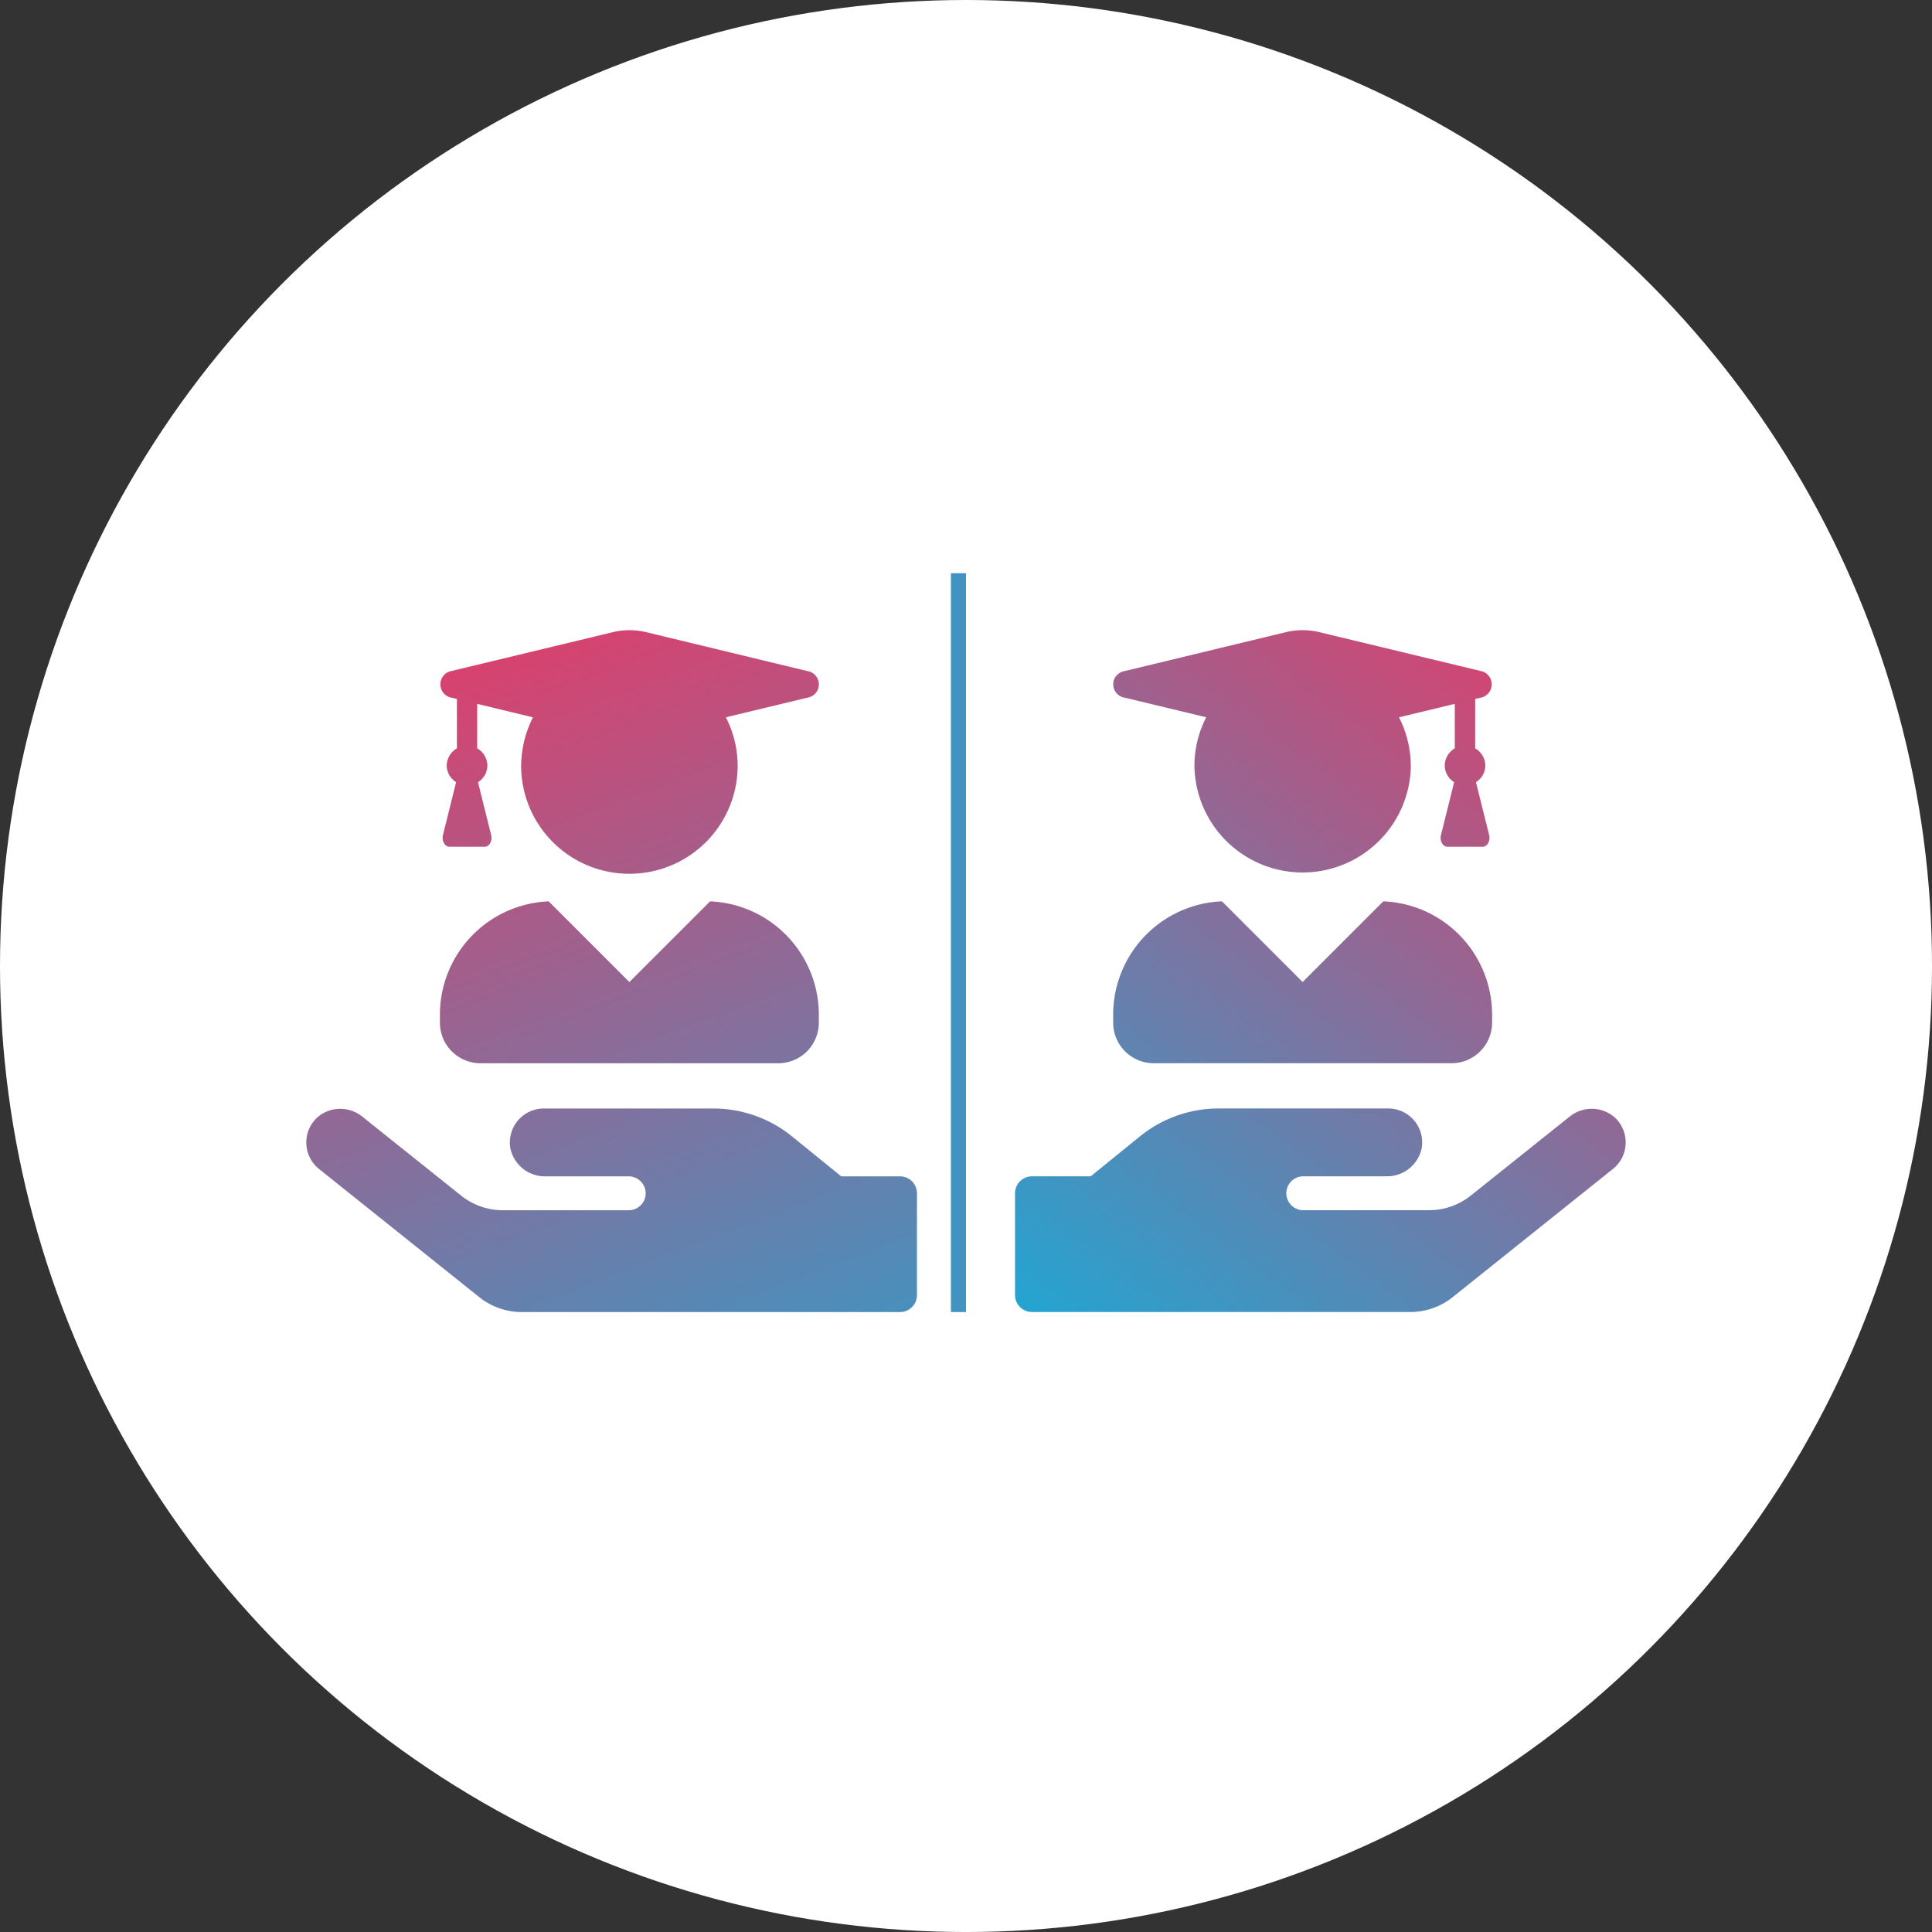
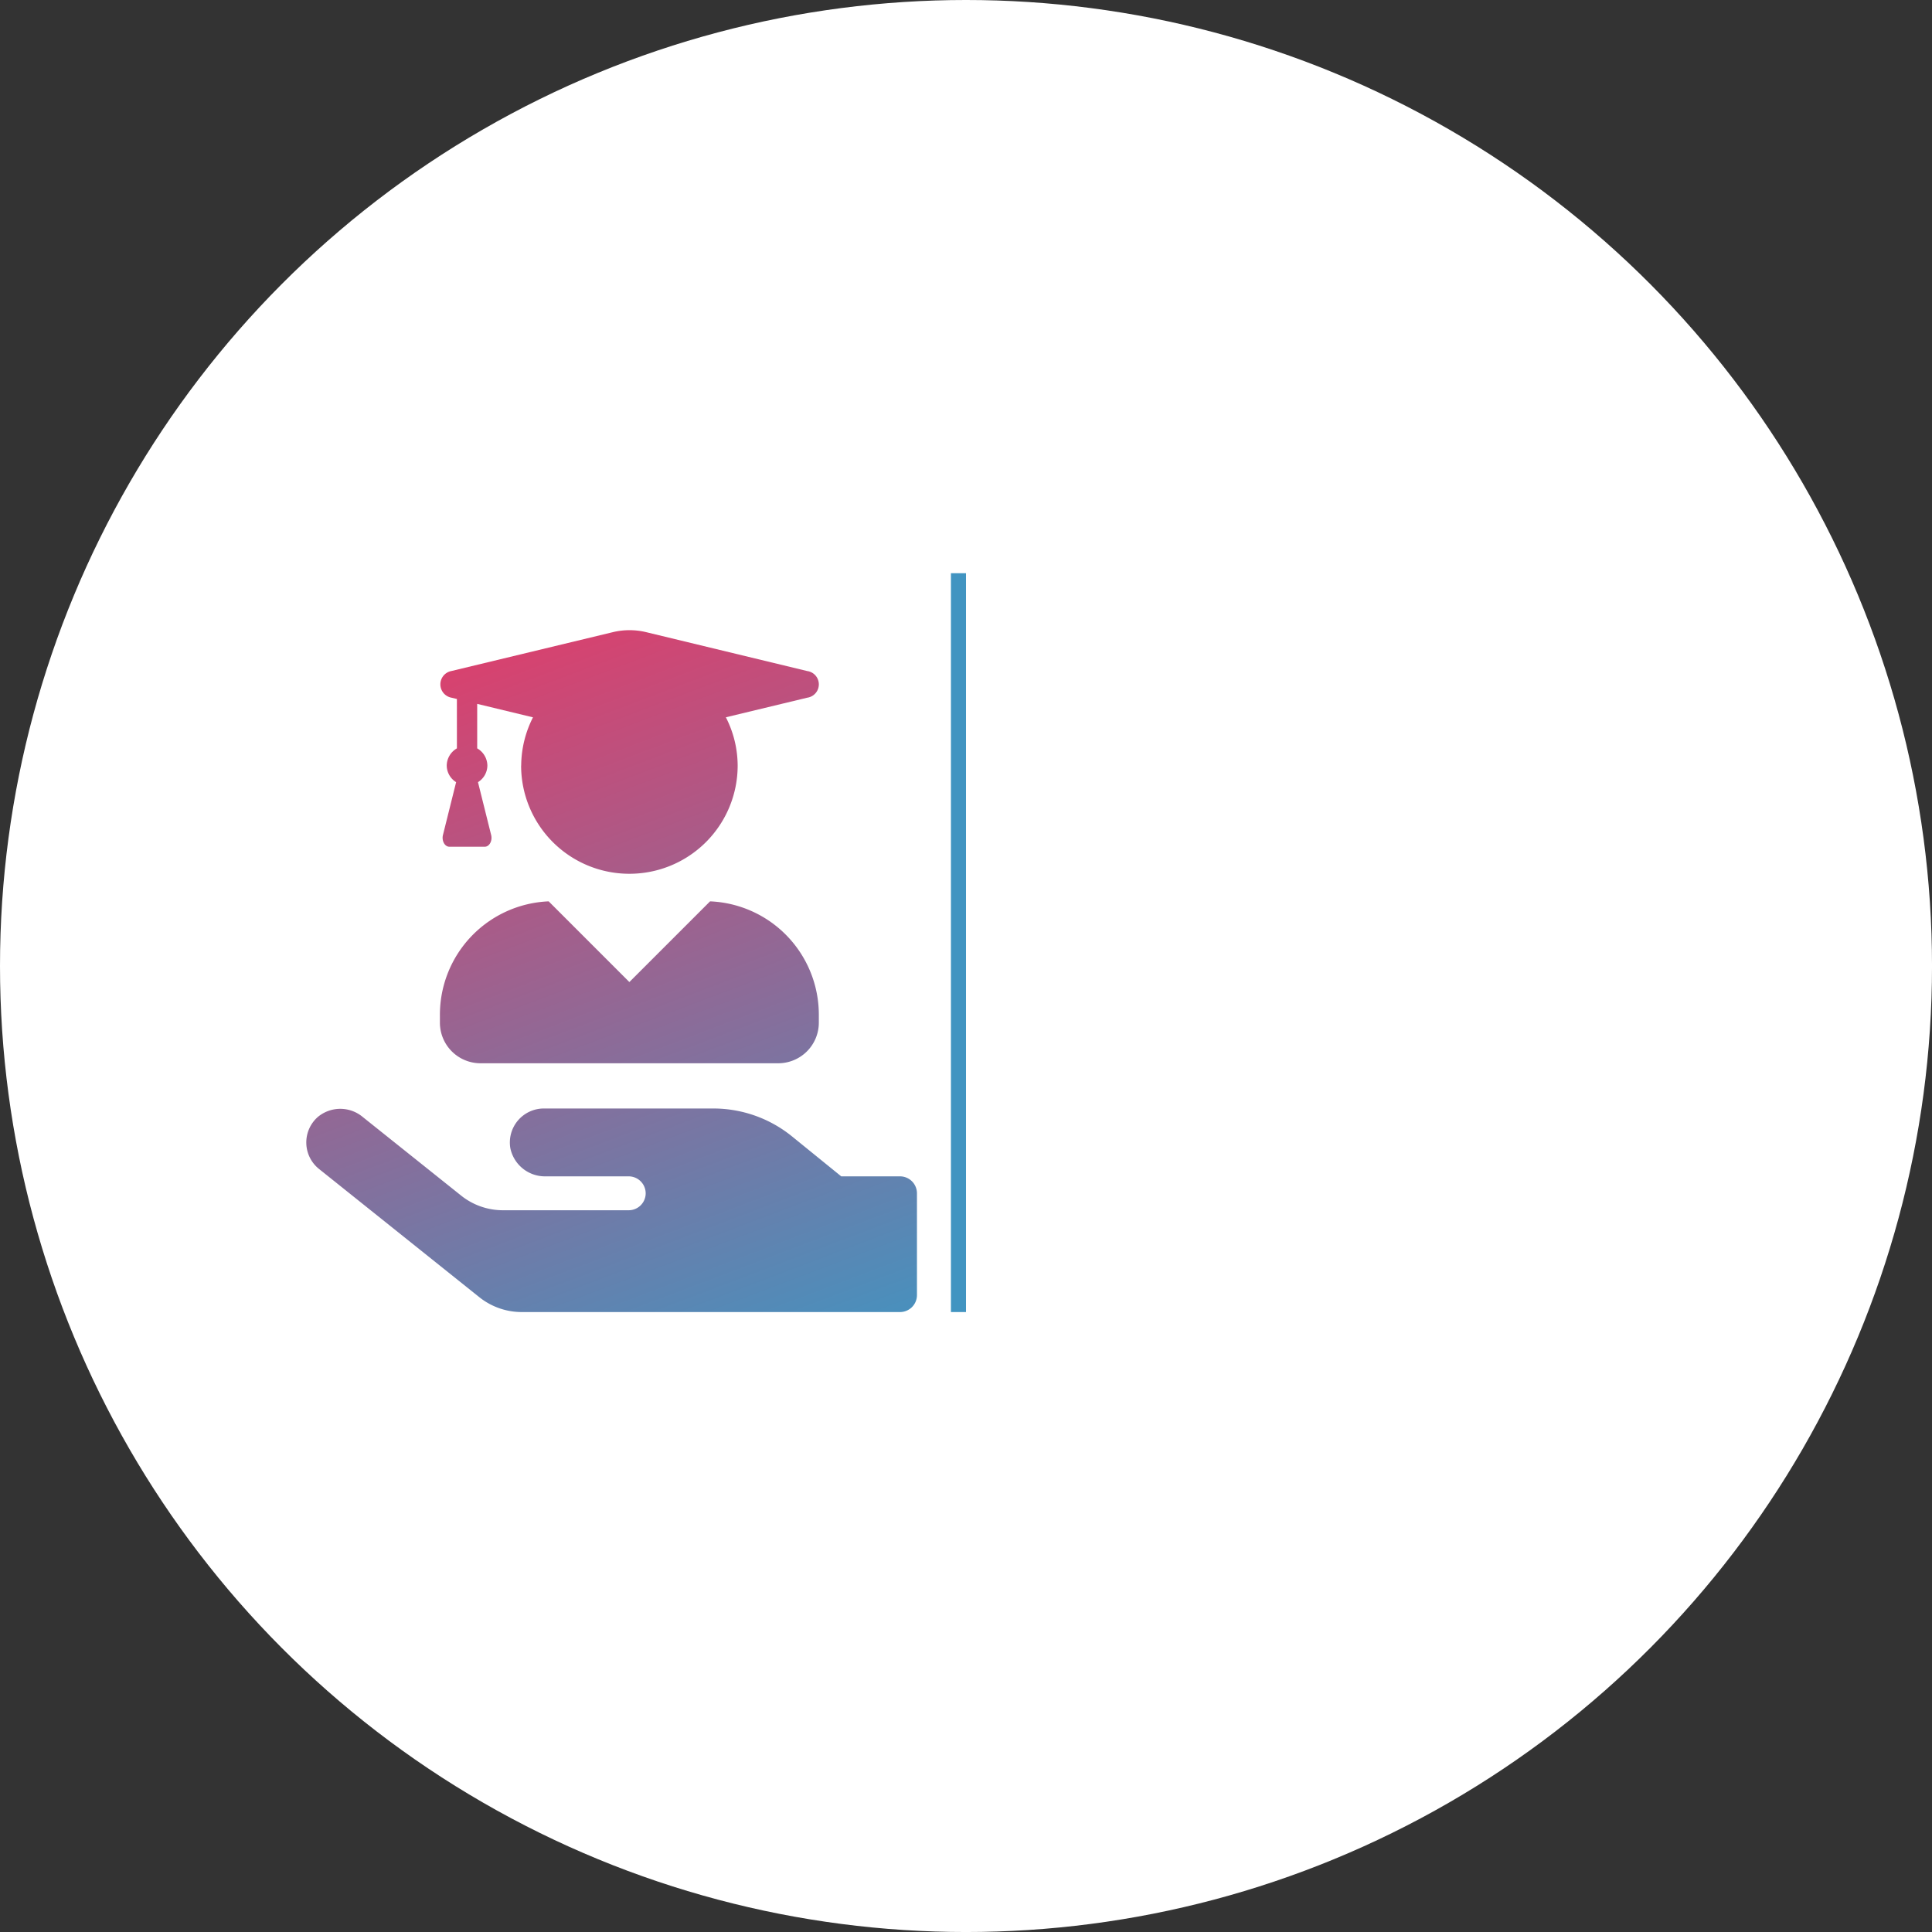
<svg xmlns="http://www.w3.org/2000/svg" xmlns:xlink="http://www.w3.org/1999/xlink" width="128.131" height="128.131" viewBox="0 0 128.131 128.131">
  <rect x="0" y="0" width="128.131" height="128.131" fill="#333333" stroke="none" />
  <defs>
    <linearGradient id="linear-gradient" x1="0.137" y1="-0.16" x2="0.918" y2="1.04" gradientUnits="objectBoundingBox">
      <stop offset="0" stop-color="#f13461" />
      <stop offset="1" stop-color="#24a4d1" />
    </linearGradient>
    <linearGradient id="linear-gradient-2" x1="0.137" y1="1.16" x2="0.918" y2="-0.04" xlink:href="#linear-gradient" />
  </defs>
  <g id="Group_7268" data-name="Group 7268" transform="translate(-378.168 -1601.486)">
    <g id="Group_7221" data-name="Group 7221">
      <circle id="Ellipse_2232" data-name="Ellipse 2232" cx="64.066" cy="64.066" r="64.066" transform="translate(378.168 1601.486)" fill="#fff" />
    </g>
    <path id="Union_158" data-name="Union 158" d="M13384.29-17081.779a4.5,4.5,0,0,1-2.812-.984l-10.634-8.506a2.252,2.252,0,0,1-.091-3.439,2.324,2.324,0,0,1,3,0l6.5,5.193a4.438,4.438,0,0,0,2.812.984h8.317a1.127,1.127,0,0,0,1.126-1.121,1.131,1.131,0,0,0-1.126-1.127h-5.507a2.345,2.345,0,0,1-2.343-1.869,2.254,2.254,0,0,1,2.223-2.631H13397a8.283,8.283,0,0,1,5.21,1.848l3.267,2.652h3.9a1.127,1.127,0,0,1,1.122,1.127v6.748a1.125,1.125,0,0,1-1.122,1.125Zm-2.738-16.5a2.693,2.693,0,0,1-2.691-2.691v-.541a7.525,7.525,0,0,1,7.213-7.506l5.352,5.352,5.352-5.352a7.525,7.525,0,0,1,7.213,7.506v.541a2.693,2.693,0,0,1-2.691,2.691Zm2.7-19.742a7.134,7.134,0,0,1,.782-3.2l-3.7-.893v2.951a1.335,1.335,0,0,1,.675,1.141,1.312,1.312,0,0,1-.623,1.1l.872,3.5c.1.387-.116.783-.426.783h-2.342c-.31,0-.524-.4-.426-.783l.872-3.5a1.312,1.312,0,0,1-.623-1.1,1.335,1.335,0,0,1,.675-1.141v-3.275l-.36-.086a.9.9,0,0,1,0-1.77l10.693-2.574a4.716,4.716,0,0,1,2.227,0l10.678,2.578a.892.892,0,0,1,0,1.766l-5.4,1.3a7.071,7.071,0,0,1,.782,3.2,7.176,7.176,0,0,1-7.178,7.178A7.176,7.176,0,0,1,13384.247-17118.021Z" transform="translate(-12971.518 18770.281)" fill="url(#linear-gradient)" />
-     <path id="Union_159" data-name="Union 159" d="M14.29,0a4.5,4.5,0,0,0-2.812.984L.845,9.49A2.252,2.252,0,0,0,.754,12.93a2.324,2.324,0,0,0,3,0l6.5-5.193a4.438,4.438,0,0,1,2.812-.984h8.317a1.124,1.124,0,1,1,0,2.248H15.871a2.345,2.345,0,0,0-2.343,1.869A2.254,2.254,0,0,0,15.751,13.5H27a8.283,8.283,0,0,0,5.21-1.848L35.48,9h3.9A1.127,1.127,0,0,0,40.5,7.873V1.125A1.125,1.125,0,0,0,39.379,0ZM11.552,16.5A2.693,2.693,0,0,0,8.86,19.191v.541a7.525,7.525,0,0,0,7.213,7.506l5.352-5.352,5.352,5.352a7.525,7.525,0,0,0,7.213-7.506v-.541A2.693,2.693,0,0,0,31.3,16.5Zm2.7,19.742a7.134,7.134,0,0,0,.782,3.2l-3.7.893V37.383A1.335,1.335,0,0,0,12,36.242a1.312,1.312,0,0,0-.623-1.1l.872-3.5c.1-.387-.116-.783-.426-.783H9.484c-.31,0-.524.4-.426.783l.872,3.5a1.312,1.312,0,0,0-.623,1.1,1.335,1.335,0,0,0,.675,1.141v3.275l-.36.086a.9.9,0,0,0,0,1.77l10.693,2.574a4.716,4.716,0,0,0,2.227,0L33.22,42.51a.892.892,0,0,0,0-1.766l-5.4-1.3a7.071,7.071,0,0,0,.782-3.2,7.178,7.178,0,0,0-14.355,0Z" transform="translate(485.984 1688.5) rotate(180)" fill="url(#linear-gradient-2)" />
    <path id="Line_855" data-name="Line 855" d="M.5,49h-1V0h1Z" transform="translate(441.734 1639.502)" fill="#4194c1" />
  </g>
</svg>